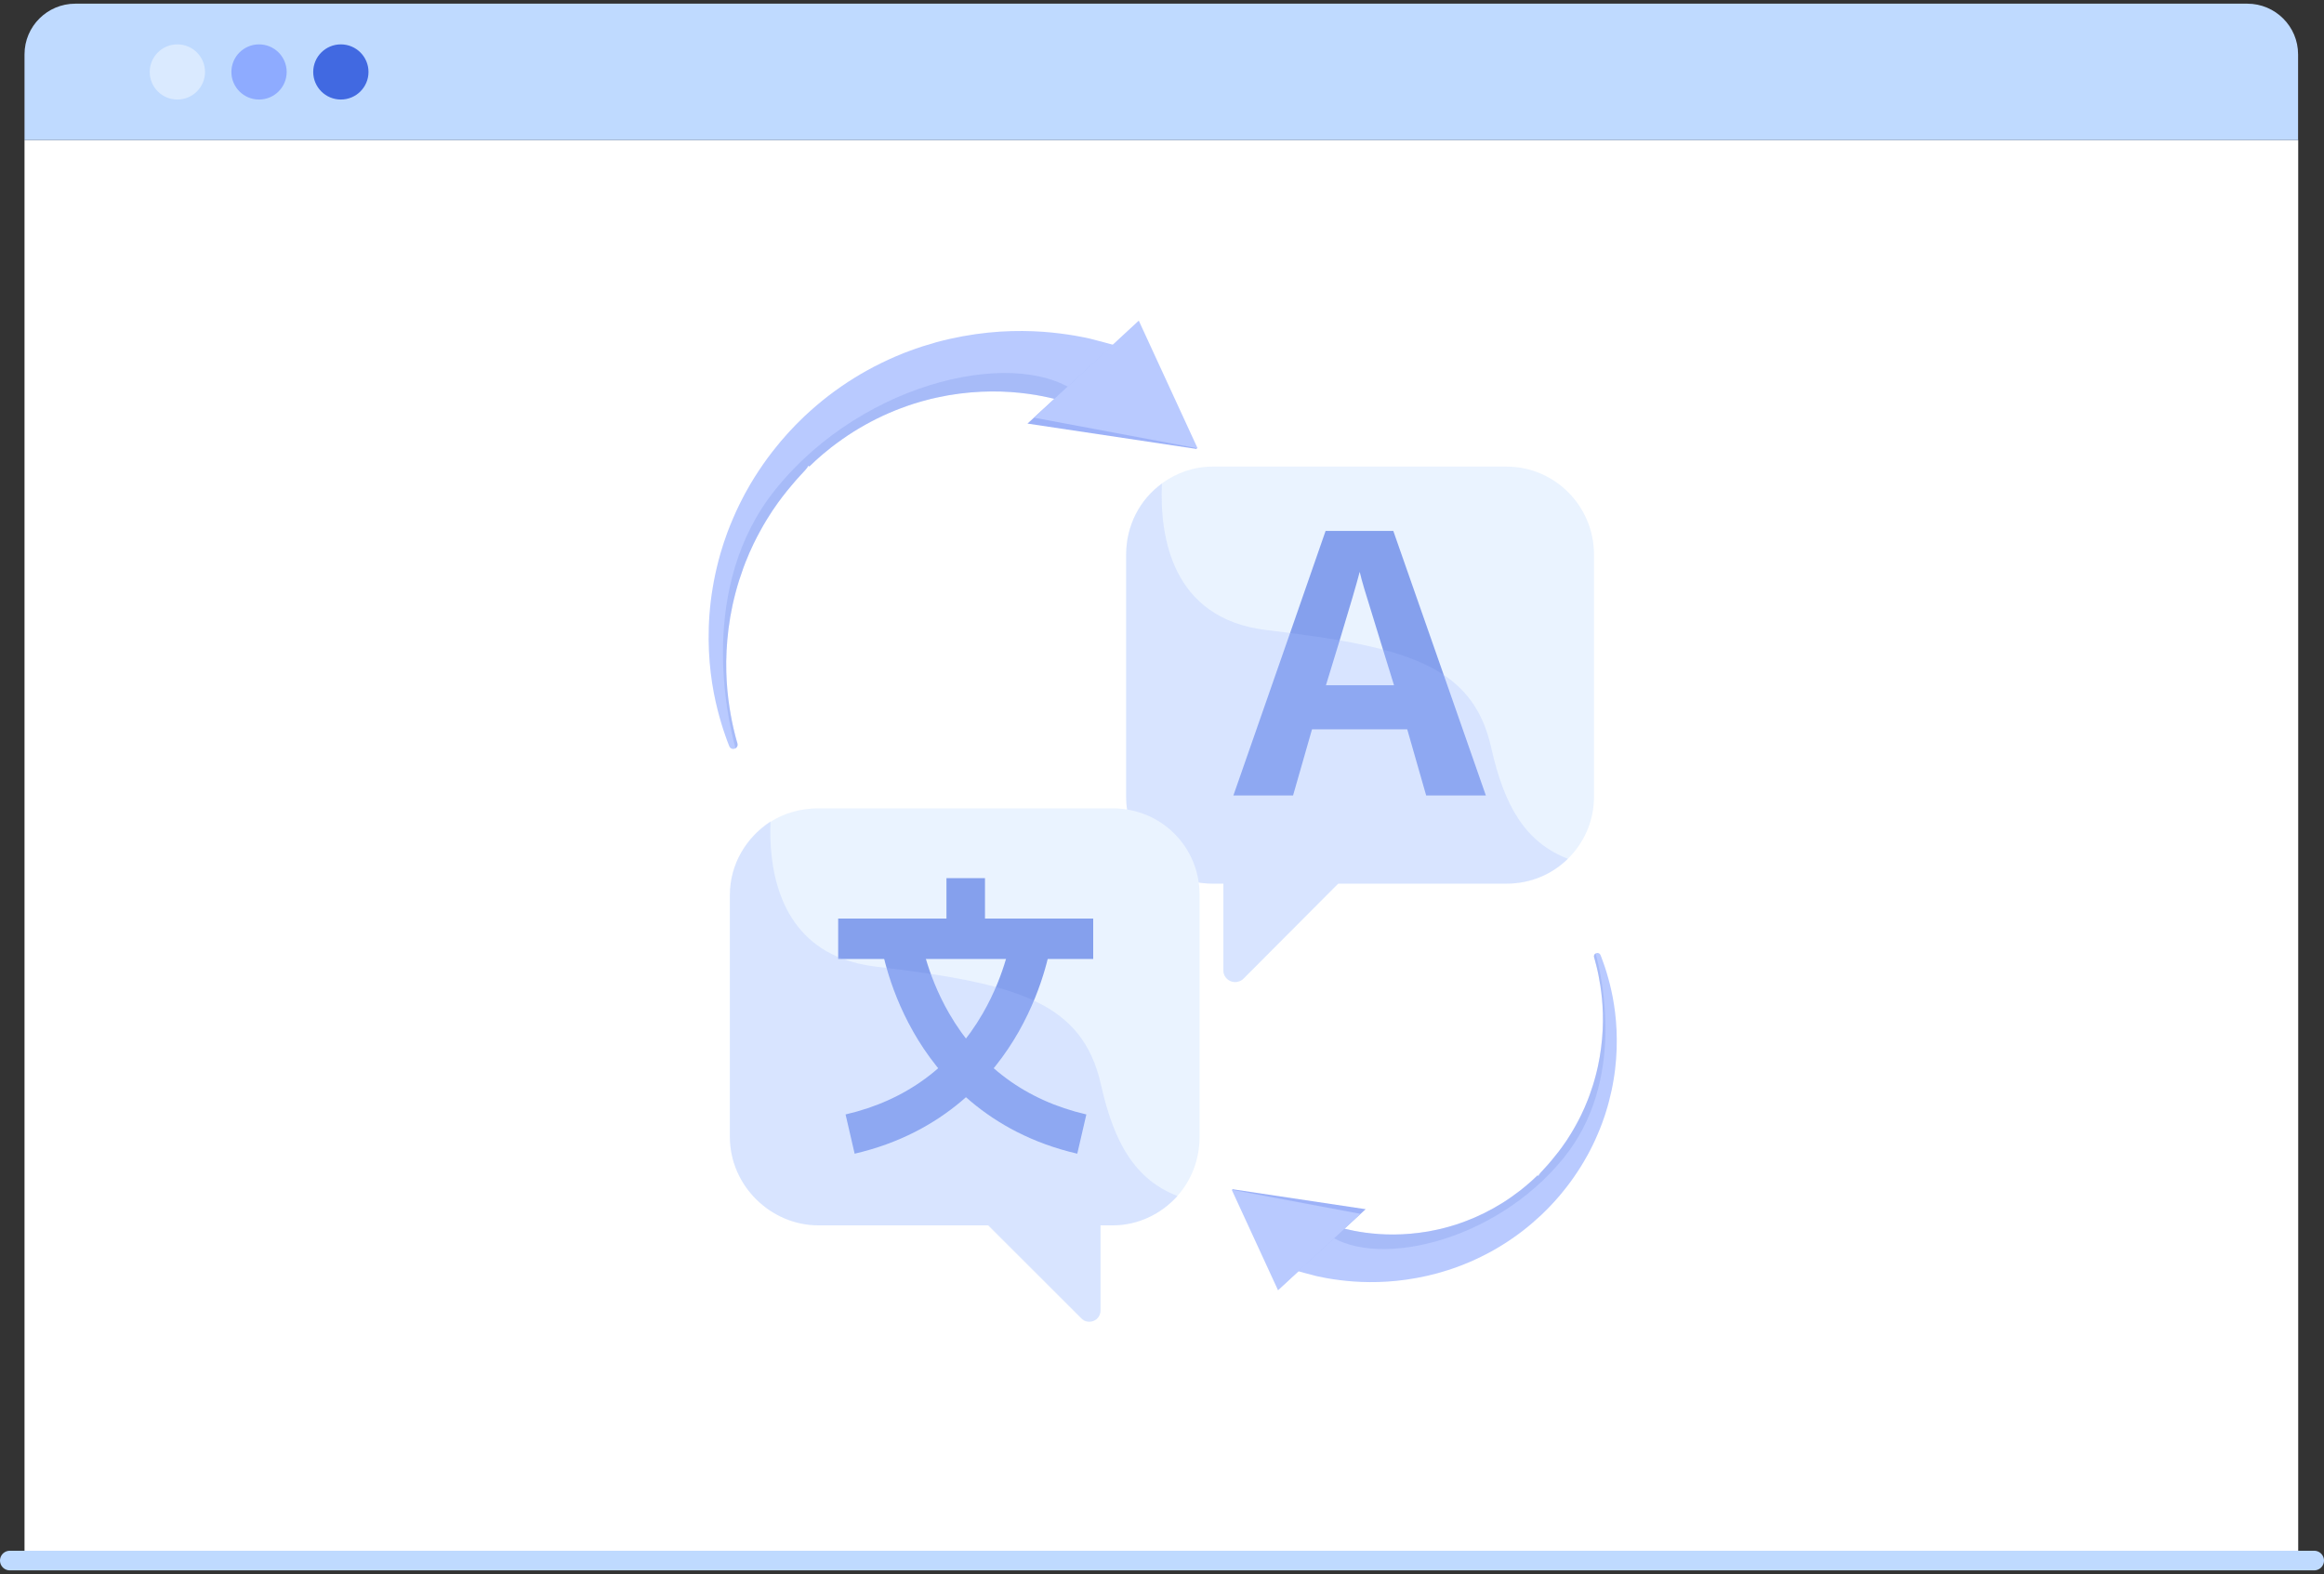
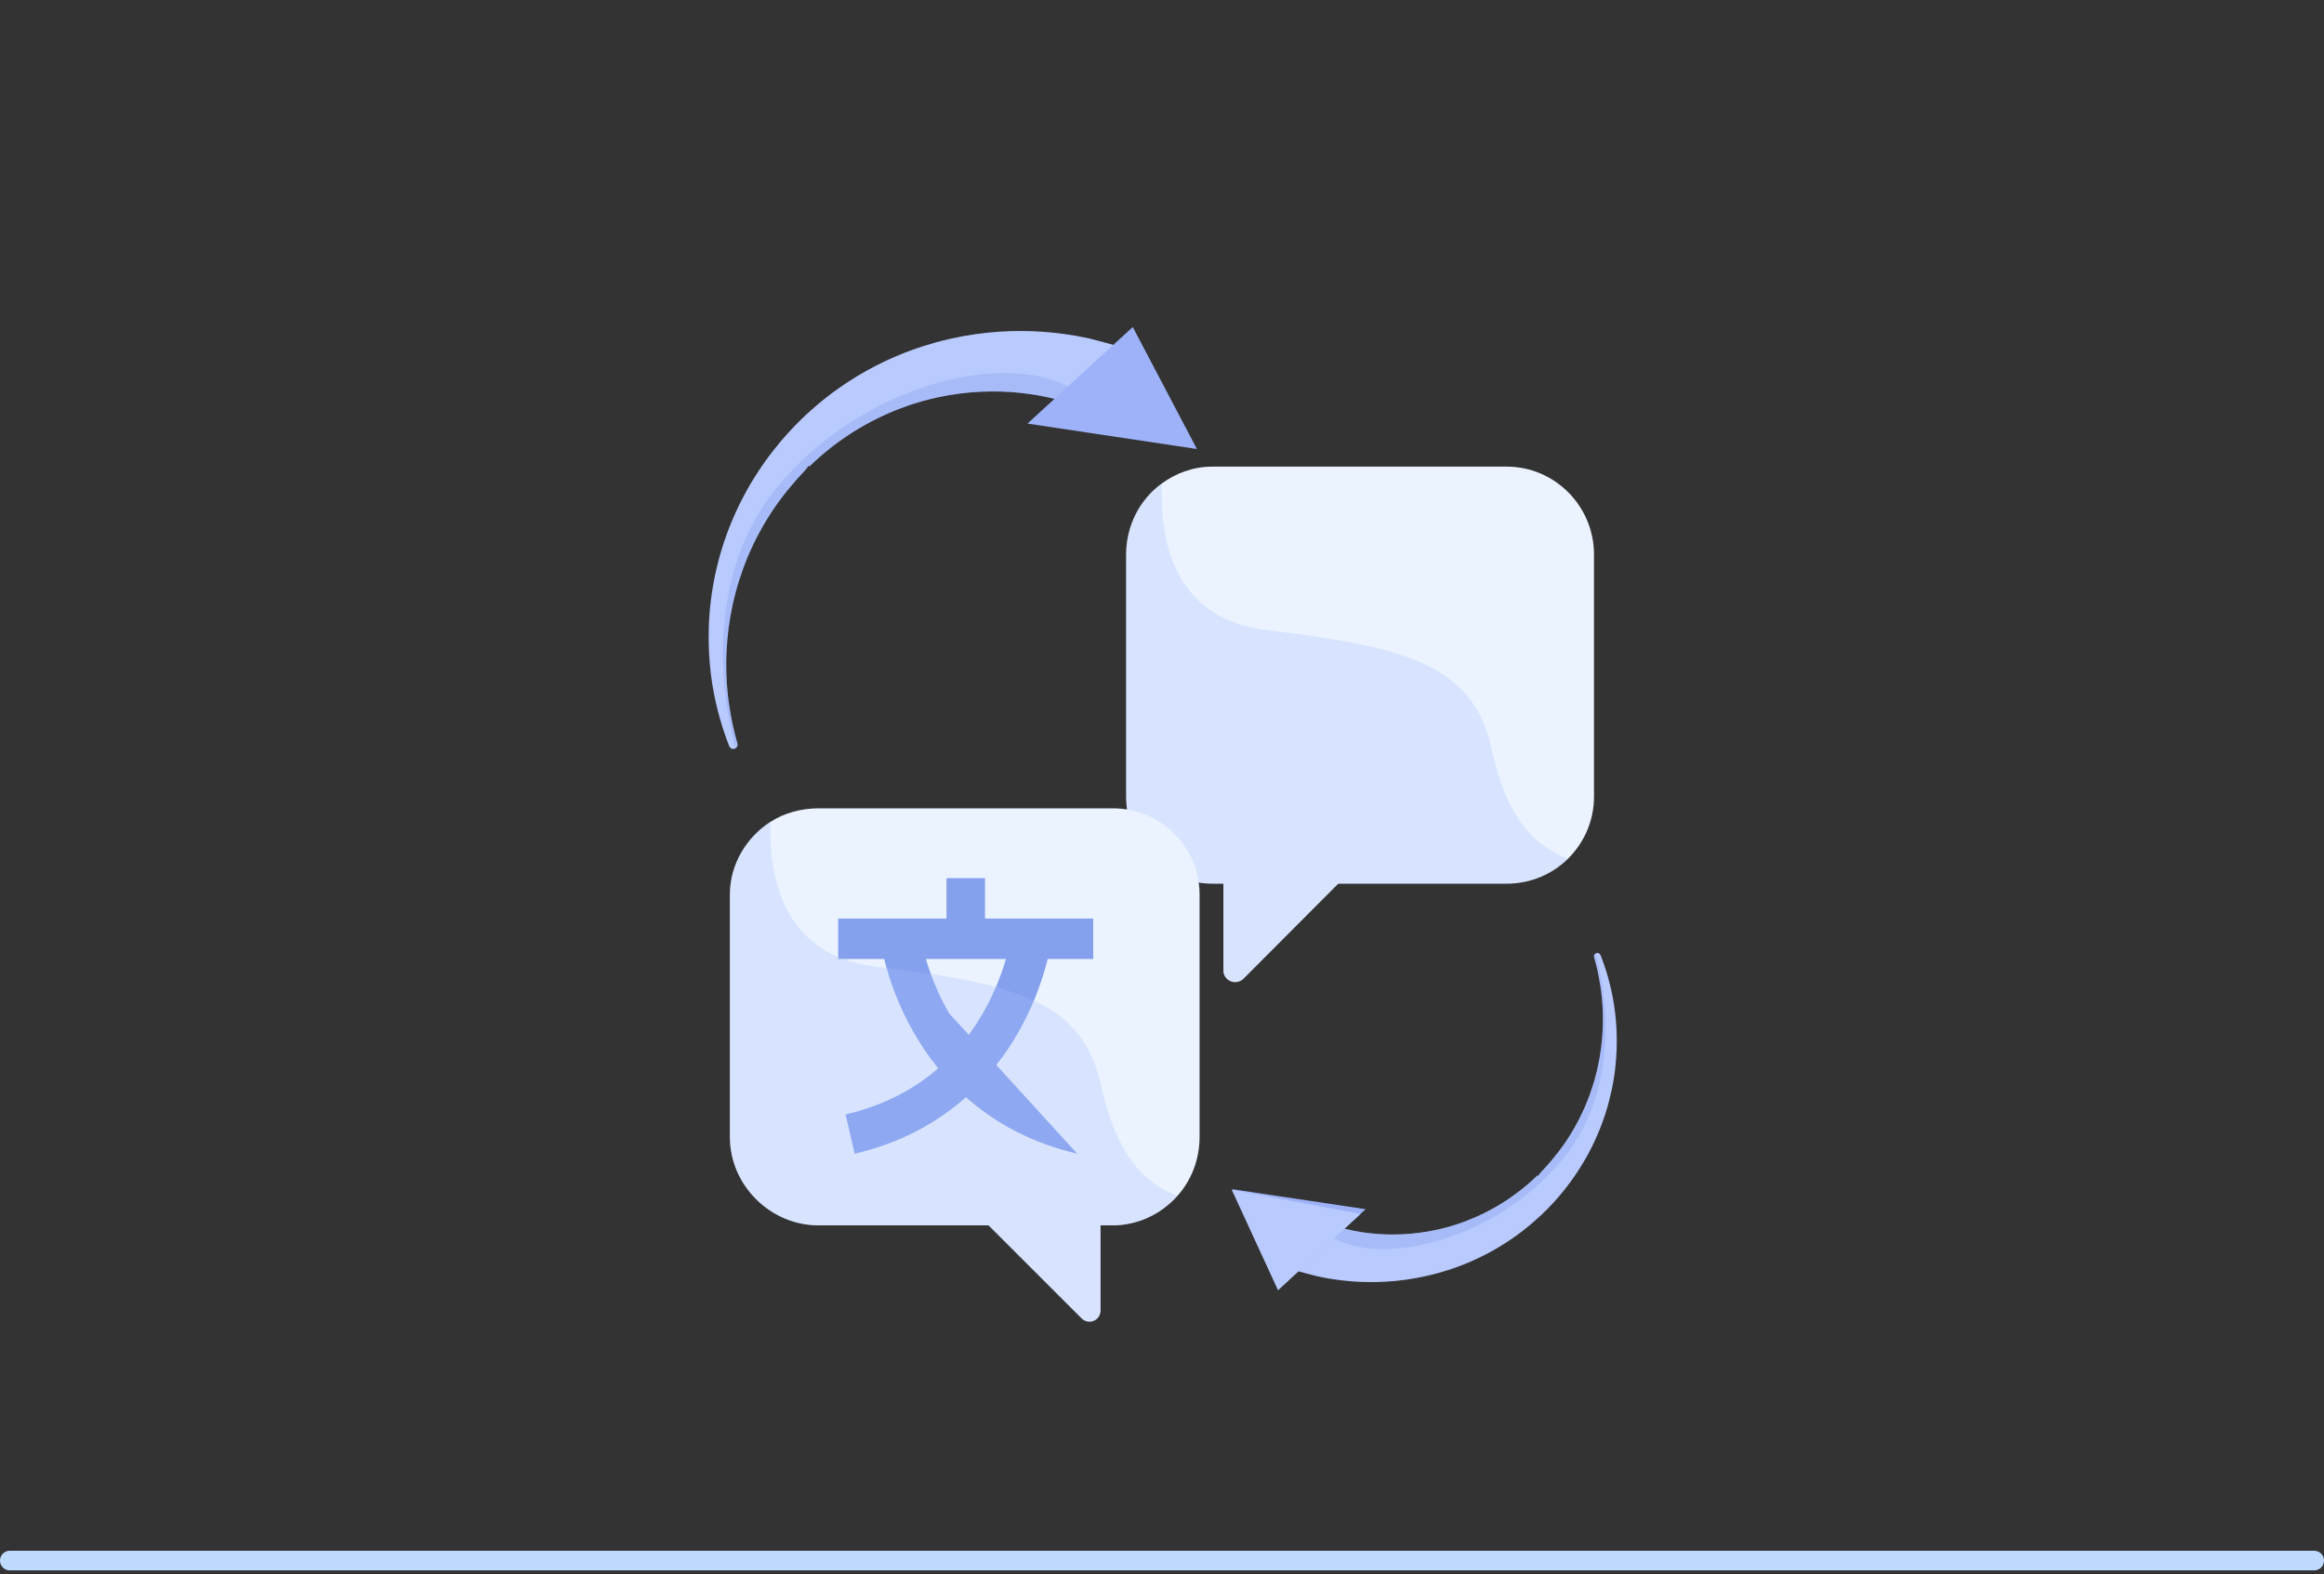
<svg xmlns="http://www.w3.org/2000/svg" width="474" height="321" viewBox="0 0 474 321" fill="none">
  <rect x="0" y="0" width="474" height="321" fill="#333333" stroke="none" />
  <g clip-path="url(#clip0_2647_10166)">
-     <path d="M468.74 28.57H5V316.75H468.74V28.57Z" fill="white" />
    <path d="M15.357 0.75H458.358C464.072 0.75 468.715 5.382 468.715 11.084V28.57H5V11.084C5 5.382 9.643 0.75 15.357 0.75Z" fill="#BFDAFF" />
    <path d="M41.814 14.673C41.814 17.778 39.289 20.298 36.177 20.298C33.065 20.298 30.539 17.778 30.539 14.673C30.539 11.568 33.065 9.048 36.177 9.048C39.289 9.048 41.814 11.568 41.814 14.673Z" fill="#DAEAFF" />
    <path d="M58.471 14.673C58.471 17.778 55.945 20.298 52.833 20.298C49.721 20.298 47.195 17.778 47.195 14.673C47.195 11.568 49.721 9.048 52.833 9.048C55.945 9.048 58.471 11.568 58.471 14.673Z" fill="#8EABFF" />
    <path d="M75.158 14.673C75.158 17.778 72.633 20.298 69.52 20.298C66.408 20.298 63.883 17.778 63.883 14.673C63.883 11.568 66.408 9.048 69.52 9.048C72.633 9.048 75.158 11.568 75.158 14.673Z" fill="#4169E1" />
  </g>
  <path d="M325.111 113.086V162.467C325.111 167.444 323.07 171.898 319.787 175.133C316.572 178.297 312.163 180.205 307.299 180.205H247.311C237.477 180.205 229.688 172.312 229.688 162.467V113.086C229.688 107.134 232.51 101.814 236.985 98.576C239.914 96.456 243.422 95.159 247.311 95.159H307.299C317.133 95.159 325.111 103.24 325.111 113.086Z" fill="#EAF3FF" />
  <path d="M283.792 169.331L253.587 199.616C252.928 200.275 251.873 200.474 251.008 200.115C250.147 199.761 249.523 198.918 249.523 197.984V166.566L283.792 169.331Z" fill="#EAF3FF" />
-   <path opacity="0.6" d="M294.525 137.827L284.176 108.272H270.366L263.076 129.232L251.562 162.223H263.731L267.597 148.735H287.018L290.88 162.223H303.053L294.525 137.827ZM270.438 139.743C271.482 136.372 272.411 133.303 273.23 130.615C275.378 123.545 276.745 118.87 277.324 116.616C277.519 117.489 277.843 118.678 278.292 120.184C278.638 121.343 279.9 125.461 282.082 132.505C282.745 134.641 283.491 137.121 284.322 139.743H270.439H270.438Z" fill="#4169E1" />
  <path style="mix-blend-mode:multiply" opacity="0.27" d="M319.784 175.132C316.569 178.297 312.163 180.205 307.299 180.205H272.925L253.626 199.571C252.968 200.23 251.891 200.451 251.027 200.093C250.166 199.739 249.521 198.918 249.521 197.983V180.205H247.311C237.477 180.205 229.688 172.312 229.688 162.466V113.085C229.688 107.133 232.51 101.862 236.985 98.626C236.513 109.059 238.761 126.157 258.296 128.487C259.957 128.685 261.541 128.884 263.099 129.085C266.752 129.554 270.118 130.047 273.242 130.591C276.46 131.151 279.402 131.769 282.088 132.479C287.115 133.806 291.234 135.461 294.528 137.68C299.53 141.05 302.636 145.703 304.16 152.529C306.837 164.526 311.208 171.832 319.786 175.131L319.784 175.132Z" fill="#A9BEFF" />
  <path d="M244.665 182.489V231.87C244.665 236.461 242.975 240.746 240.125 243.907C236.869 247.522 232.192 249.893 226.943 249.893H166.956C157.122 249.893 148.867 241.716 148.867 231.87V182.489C148.867 176.212 152.25 170.783 157.148 167.607C159.932 165.803 163.391 164.847 166.956 164.847H226.943C236.777 164.847 244.665 172.644 244.665 182.489Z" fill="#EAF3FF" />
  <path d="M224.464 235.801V267.218C224.464 268.152 223.957 268.991 223.096 269.35C222.232 269.708 221.268 269.51 220.609 268.85L190.32 238.565L224.464 235.801Z" fill="#EAF3FF" />
  <g opacity="0.6">
    <path d="M222.969 187.327H170.953V195.57H222.969V187.327Z" fill="#4169E1" />
-     <path d="M219.718 235.279C201.329 231.012 191.384 219.412 186.281 210.433C180.795 200.782 179.625 192.125 179.578 191.76L187.716 190.704L183.647 191.233L187.715 190.694C187.725 190.77 188.788 198.351 193.562 206.629C199.811 217.466 209.234 224.412 221.571 227.274L219.718 235.279Z" fill="#4169E1" />
+     <path d="M219.718 235.279C201.329 231.012 191.384 219.412 186.281 210.433C180.795 200.782 179.625 192.125 179.578 191.76L187.716 190.704L183.647 191.233L187.715 190.694C187.725 190.77 188.788 198.351 193.562 206.629L219.718 235.279Z" fill="#4169E1" />
    <path d="M174.313 235.279L172.461 227.274C184.797 224.412 194.221 217.466 200.469 206.629C205.243 198.351 206.306 190.77 206.316 190.694L214.453 191.76C214.407 192.124 213.237 200.782 207.751 210.433C202.647 219.412 192.702 231.012 174.313 235.279Z" fill="#4169E1" />
    <path d="M200.897 179.084H193.039V191.073H200.897V179.084Z" fill="#4169E1" />
  </g>
  <path style="mix-blend-mode:multiply" opacity="0.27" d="M240.168 243.908C236.911 247.523 232.193 249.894 226.943 249.894H224.457V267.22C224.457 268.154 223.95 268.993 223.089 269.352C222.225 269.71 221.261 269.61 220.602 268.95L201.497 249.894H166.956C157.122 249.894 148.867 241.717 148.867 231.871V182.49C148.867 176.214 152.25 170.692 157.148 167.516C156.79 176.359 158.529 189.782 170.789 195.105C171.152 195.262 171.552 195.41 171.933 195.55C173.899 196.29 176.137 196.832 178.639 197.129C179.374 197.217 180.106 197.305 180.819 197.392C184.018 197.784 187.027 198.185 189.846 198.616C194.855 199.382 199.268 200.236 203.13 201.293C206.017 202.082 208.592 202.99 210.878 204.058C218.301 207.517 222.662 212.732 224.564 221.244C227.238 233.228 231.603 240.607 240.169 243.908H240.168Z" fill="#A9BEFF" />
  <path d="M227.557 70.462L220.966 81.163L219.964 82.786C219.964 82.786 219.54 82.645 218.742 82.383C218.346 82.24 217.847 82.1 217.263 81.928C216.679 81.742 215.999 81.576 215.235 81.38C213.708 81.008 211.832 80.597 209.643 80.306C207.457 80.014 204.963 79.808 202.224 79.83C199.489 79.849 196.515 80.087 193.398 80.617C191.844 80.911 190.246 81.226 188.643 81.678C188.441 81.731 188.238 81.785 188.035 81.837C187.834 81.897 187.633 81.96 187.431 82.019C187.029 82.142 186.621 82.264 186.213 82.385C185.411 82.669 184.584 82.921 183.776 83.243C180.514 84.457 177.261 86.065 174.127 88.018C172.564 89 171.042 90.083 169.551 91.226L168.455 92.118C168.274 92.267 168.081 92.414 167.91 92.561L167.394 93.011L166.877 93.459C166.707 93.609 166.538 93.749 166.348 93.934L165.242 94.979L165.102 95.11L164.935 95.083L164.817 95.008L164.802 95.025L164.665 95.351L164.211 95.903C163.877 96.24 163.56 96.596 163.244 96.95L162.289 98.007C161.98 98.37 161.676 98.735 161.366 99.095C160.141 100.546 158.978 102.047 157.922 103.61L157.52 104.194L157.14 104.788C156.888 105.183 156.63 105.576 156.385 105.975C155.909 106.783 155.421 107.578 154.989 108.402C154.53 109.208 154.132 110.042 153.716 110.864C153.518 111.279 153.332 111.696 153.142 112.111C153.046 112.318 152.951 112.527 152.855 112.734C152.767 112.944 152.681 113.153 152.595 113.362C151.87 115.029 151.282 116.717 150.742 118.387C150.489 119.228 150.23 120.056 150.022 120.89C149.79 121.719 149.613 122.551 149.422 123.369C148.708 126.651 148.337 129.831 148.189 132.78C148.042 135.733 148.143 138.457 148.368 140.866C148.593 143.274 148.95 145.358 149.291 147.07C149.472 147.922 149.629 148.69 149.8 149.336C149.965 149.989 150.096 150.545 150.237 151.003C150.306 151.243 150.366 151.451 150.417 151.632C150.526 152.012 150.356 152.412 150.021 152.601C149.975 152.628 149.927 152.648 149.875 152.667L149.809 152.689C149.381 152.834 148.914 152.618 148.75 152.196C148.68 152.024 148.602 151.821 148.51 151.589C148.331 151.153 148.136 150.581 147.903 149.916C147.654 149.248 147.421 148.477 147.149 147.613C146.629 145.881 146.056 143.751 145.581 141.26C145.112 138.771 144.735 135.92 144.594 132.783C144.457 129.649 144.529 126.225 144.963 122.626C145.083 121.727 145.191 120.814 145.357 119.896C145.498 118.974 145.689 118.049 145.882 117.113C146.293 115.249 146.763 113.347 147.38 111.448C147.454 111.21 147.527 110.972 147.604 110.733C147.685 110.495 147.767 110.258 147.851 110.022C148.017 109.547 148.178 109.067 148.352 108.592C148.723 107.648 149.077 106.686 149.5 105.745C149.893 104.791 150.345 103.858 150.792 102.911C151.021 102.442 151.266 101.98 151.506 101.511L151.87 100.812L152.254 100.121C153.268 98.265 154.414 96.462 155.636 94.699C155.946 94.26 156.259 93.823 156.57 93.385L157.547 92.101C157.871 91.668 158.217 91.254 158.559 90.838L159.073 90.21L159.329 89.897L159.631 89.558L160.635 88.414C160.791 88.227 160.99 88.02 161.182 87.819L161.759 87.21L162.337 86.603C162.529 86.399 162.723 86.221 162.916 86.028C163.302 85.65 163.688 85.268 164.075 84.889C165.658 83.414 167.296 82.001 169.003 80.69C172.416 78.078 176.053 75.83 179.769 74.025C180.69 73.555 181.635 73.159 182.561 72.736C183.03 72.542 183.497 72.35 183.964 72.159C184.196 72.066 184.43 71.97 184.661 71.875C184.896 71.787 185.131 71.703 185.365 71.616C187.229 70.895 189.101 70.331 190.934 69.804C194.616 68.808 198.193 68.176 201.525 67.834C204.859 67.488 207.95 67.447 210.688 67.549C213.425 67.651 215.807 67.934 217.763 68.218C218.74 68.368 219.614 68.504 220.366 68.66C221.121 68.807 221.767 68.927 222.283 69.054C223.319 69.291 227.557 70.465 227.557 70.465V70.462Z" fill="#B9CAFF" />
  <g opacity="0.3">
    <path d="M220.569 80.773C220.711 80.894 220.839 81.025 220.954 81.163L219.953 82.787C219.953 82.787 219.529 82.645 218.731 82.383C218.335 82.241 217.836 82.1 217.252 81.928C216.668 81.743 215.988 81.576 215.224 81.38C213.697 81.008 211.82 80.597 209.632 80.306C207.446 80.014 204.951 79.808 202.213 79.83C199.478 79.849 196.504 80.087 193.387 80.617C191.833 80.911 190.235 81.226 188.631 81.678C188.43 81.731 188.227 81.785 188.024 81.838C187.823 81.897 187.621 81.961 187.42 82.019C187.017 82.143 186.61 82.265 186.202 82.386C185.4 82.669 184.573 82.922 183.765 83.243C180.503 84.457 177.25 86.066 174.116 88.018C172.553 89 171.031 90.083 169.539 91.226L168.443 92.118C168.263 92.267 168.07 92.414 167.899 92.561L167.383 93.011L166.866 93.459C166.695 93.61 166.527 93.749 166.337 93.934L165.23 94.979L165.091 95.11L164.923 95.083L164.806 95.009L164.791 95.025L164.653 95.351L164.2 95.903C163.865 96.24 163.549 96.597 163.233 96.951L162.277 98.008C161.968 98.371 161.665 98.736 161.354 99.095C160.13 100.547 158.966 102.047 157.911 103.61L157.509 104.194L157.129 104.788C156.877 105.183 156.619 105.577 156.374 105.976C155.898 106.783 155.409 107.579 154.977 108.402C154.519 109.209 154.121 110.042 153.705 110.864C153.507 111.279 153.321 111.697 153.13 112.112C153.035 112.319 152.94 112.527 152.844 112.734C152.756 112.944 152.67 113.153 152.584 113.363C151.859 115.029 151.271 116.717 150.73 118.387C150.478 119.229 150.219 120.057 150.011 120.89C149.779 121.72 149.602 122.551 149.411 123.369C148.697 126.652 148.326 129.831 148.178 132.78C148.031 135.733 148.132 138.458 148.356 140.866C148.582 143.274 148.939 145.359 149.279 147.071C149.461 147.923 149.618 148.69 149.789 149.336C149.954 149.989 150.085 150.546 150.225 151.003C150.295 151.243 150.355 151.451 150.406 151.632C150.515 152.012 150.345 152.412 150.01 152.601C148.347 146.556 142.187 119.64 158.193 99.771C176.324 77.263 208.618 70.435 220.57 80.777L220.569 80.773Z" fill="#7D98E9" style="mix-blend-mode:multiply" />
  </g>
  <path d="M231.039 66.692L244.124 91.568L209.562 86.385L231.039 66.692Z" fill="#9DB2F8" />
-   <path d="M232.263 65.386L244.263 91.427L210.891 85.176L232.263 65.386Z" fill="#B9CAFF" />
  <path d="M264.368 259.135L269.56 250.707L270.348 249.429C270.348 249.429 270.683 249.54 271.311 249.746C271.623 249.858 272.016 249.969 272.476 250.105C272.935 250.251 273.471 250.382 274.073 250.536C275.276 250.829 276.753 251.153 278.477 251.382C280.199 251.612 282.163 251.774 284.32 251.757C286.474 251.742 288.816 251.554 291.271 251.137C292.495 250.906 293.754 250.658 295.017 250.301C295.175 250.26 295.335 250.217 295.495 250.176C295.653 250.129 295.812 250.079 295.971 250.033C296.288 249.936 296.608 249.84 296.93 249.744C297.562 249.521 298.213 249.322 298.849 249.069C301.418 248.113 303.981 246.846 306.448 245.308C307.679 244.535 308.879 243.682 310.053 242.782L310.916 242.08C311.059 241.962 311.21 241.846 311.345 241.73L311.751 241.376L312.158 241.023C312.293 240.905 312.426 240.795 312.575 240.649L313.447 239.826L313.557 239.723L313.689 239.744L313.781 239.803L313.793 239.79L313.901 239.533L314.259 239.098C314.522 238.833 314.771 238.552 315.02 238.273L315.772 237.441C316.016 237.155 316.255 236.867 316.499 236.584C317.464 235.441 318.38 234.259 319.212 233.029L319.528 232.569L319.827 232.101C320.026 231.789 320.229 231.48 320.422 231.165C320.797 230.529 321.182 229.903 321.522 229.254C321.883 228.619 322.196 227.962 322.524 227.315C322.68 226.988 322.827 226.66 322.977 226.333C323.052 226.17 323.127 226.006 323.202 225.843C323.271 225.677 323.339 225.512 323.407 225.347C323.978 224.035 324.441 222.706 324.867 221.39C325.066 220.728 325.27 220.075 325.433 219.419C325.616 218.766 325.756 218.111 325.906 217.466C326.468 214.881 326.76 212.377 326.877 210.055C326.993 207.729 326.913 205.583 326.736 203.687C326.559 201.79 326.278 200.148 326.009 198.8C325.866 198.129 325.743 197.525 325.608 197.016C325.478 196.502 325.375 196.063 325.264 195.703C325.21 195.514 325.162 195.35 325.122 195.207C325.036 194.908 325.17 194.593 325.434 194.444C325.47 194.423 325.508 194.407 325.549 194.392L325.601 194.375C325.938 194.261 326.306 194.431 326.435 194.763C326.49 194.898 326.552 195.058 326.624 195.241C326.765 195.584 326.919 196.035 327.102 196.559C327.299 197.085 327.482 197.692 327.696 198.372C328.105 199.736 328.557 201.414 328.931 203.376C329.3 205.336 329.598 207.581 329.708 210.052C329.816 212.52 329.76 215.217 329.418 218.052C329.323 218.76 329.239 219.479 329.107 220.202C328.997 220.928 328.846 221.656 328.694 222.393C328.37 223.862 328 225.359 327.514 226.855C327.456 227.042 327.398 227.23 327.338 227.418C327.274 227.605 327.209 227.793 327.143 227.978C327.012 228.352 326.885 228.731 326.748 229.105C326.457 229.848 326.177 230.606 325.845 231.346C325.535 232.098 325.179 232.833 324.827 233.579C324.646 233.948 324.454 234.312 324.265 234.682L323.978 235.232L323.675 235.776C322.877 237.238 321.974 238.658 321.012 240.046C320.767 240.392 320.521 240.736 320.276 241.081L319.507 242.092C319.252 242.434 318.979 242.759 318.71 243.087L318.305 243.582L318.103 243.829L317.866 244.095L317.075 244.997C316.952 245.143 316.795 245.306 316.644 245.465L316.19 245.945L315.735 246.423C315.583 246.583 315.43 246.723 315.279 246.875C314.974 247.173 314.67 247.474 314.366 247.772C313.119 248.934 311.828 250.047 310.484 251.08C307.796 253.137 304.932 254.907 302.005 256.329C301.28 256.699 300.535 257.011 299.807 257.344C299.437 257.497 299.07 257.648 298.702 257.799C298.518 257.872 298.334 257.947 298.152 258.022C297.967 258.091 297.782 258.158 297.598 258.226C296.13 258.794 294.656 259.238 293.212 259.653C290.312 260.438 287.495 260.936 284.87 261.205C282.245 261.477 279.81 261.51 277.654 261.429C275.498 261.348 273.623 261.126 272.082 260.902C271.313 260.784 270.624 260.677 270.032 260.554C269.437 260.439 268.929 260.343 268.522 260.244C267.706 260.057 264.368 259.133 264.368 259.133L264.368 259.135Z" fill="#B9CAFF" />
  <g opacity="0.3">
    <path d="M269.868 251.017C269.757 250.921 269.656 250.818 269.565 250.709L270.354 249.431C270.354 249.431 270.688 249.542 271.316 249.748C271.628 249.861 272.021 249.971 272.481 250.107C272.941 250.253 273.477 250.384 274.078 250.539C275.281 250.831 276.759 251.155 278.483 251.384C280.204 251.614 282.169 251.776 284.326 251.759C286.48 251.744 288.822 251.556 291.277 251.139C292.501 250.908 293.759 250.66 295.022 250.303C295.181 250.262 295.341 250.219 295.5 250.178C295.659 250.131 295.817 250.081 295.976 250.035C296.293 249.938 296.614 249.842 296.935 249.746C297.567 249.523 298.219 249.324 298.855 249.071C301.424 248.115 303.986 246.848 306.454 245.31C307.685 244.537 308.884 243.684 310.058 242.784L310.922 242.082C311.064 241.964 311.216 241.848 311.35 241.732L311.757 241.378L312.164 241.025C312.298 240.907 312.431 240.797 312.58 240.651L313.452 239.828L313.562 239.725L313.694 239.746L313.786 239.805L313.798 239.792L313.907 239.535L314.264 239.1C314.527 238.835 314.777 238.554 315.025 238.275L315.778 237.443C316.021 237.157 316.26 236.87 316.505 236.586C317.469 235.443 318.385 234.261 319.217 233.031L319.533 232.571L319.832 232.103C320.031 231.791 320.235 231.482 320.427 231.167C320.802 230.531 321.187 229.905 321.527 229.256C321.888 228.621 322.202 227.965 322.529 227.317C322.685 226.99 322.832 226.662 322.982 226.335C323.057 226.172 323.132 226.008 323.207 225.845C323.277 225.679 323.345 225.514 323.412 225.35C323.983 224.037 324.446 222.708 324.872 221.392C325.071 220.73 325.275 220.077 325.439 219.421C325.621 218.768 325.761 218.113 325.911 217.468C326.473 214.883 326.766 212.379 326.882 210.057C326.998 207.731 326.918 205.585 326.742 203.689C326.564 201.792 326.283 200.15 326.015 198.802C325.872 198.131 325.748 197.527 325.614 197.018C325.483 196.504 325.38 196.065 325.27 195.705C325.215 195.516 325.168 195.352 325.128 195.209C325.042 194.91 325.176 194.595 325.44 194.446C326.749 199.207 331.6 220.405 318.995 236.054C304.715 253.781 279.281 259.159 269.868 251.013L269.868 251.017Z" fill="#7D98E9" style="mix-blend-mode:multiply" />
  </g>
  <path d="M261.624 262.105L251.319 242.514L278.539 246.596L261.624 262.105Z" fill="#9DB2F8" />
  <path d="M260.668 263.135L251.217 242.625L277.5 247.548L260.668 263.135Z" fill="#B9CAFF" />
  <path d="M2 318.25H472" stroke="#BFDAFF" stroke-width="4" stroke-linecap="round" />
  <defs>
    <clipPath id="clip0_2647_10166">
-       <rect width="463.74" height="316" fill="white" transform="translate(5 0.75)" />
-     </clipPath>
+       </clipPath>
  </defs>
</svg>